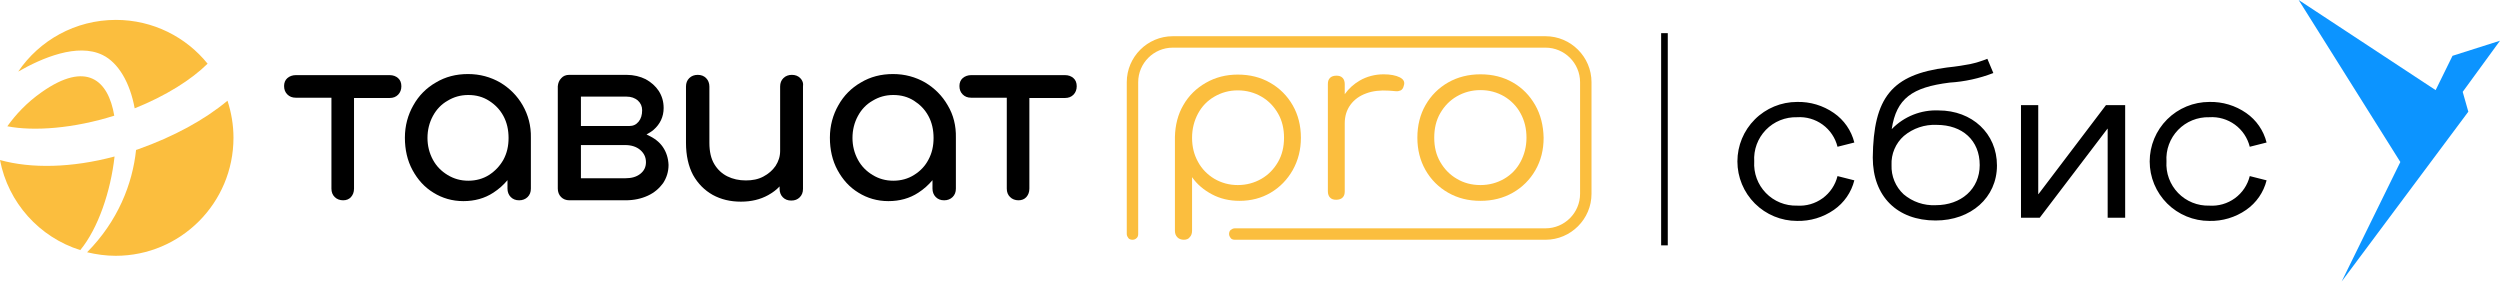
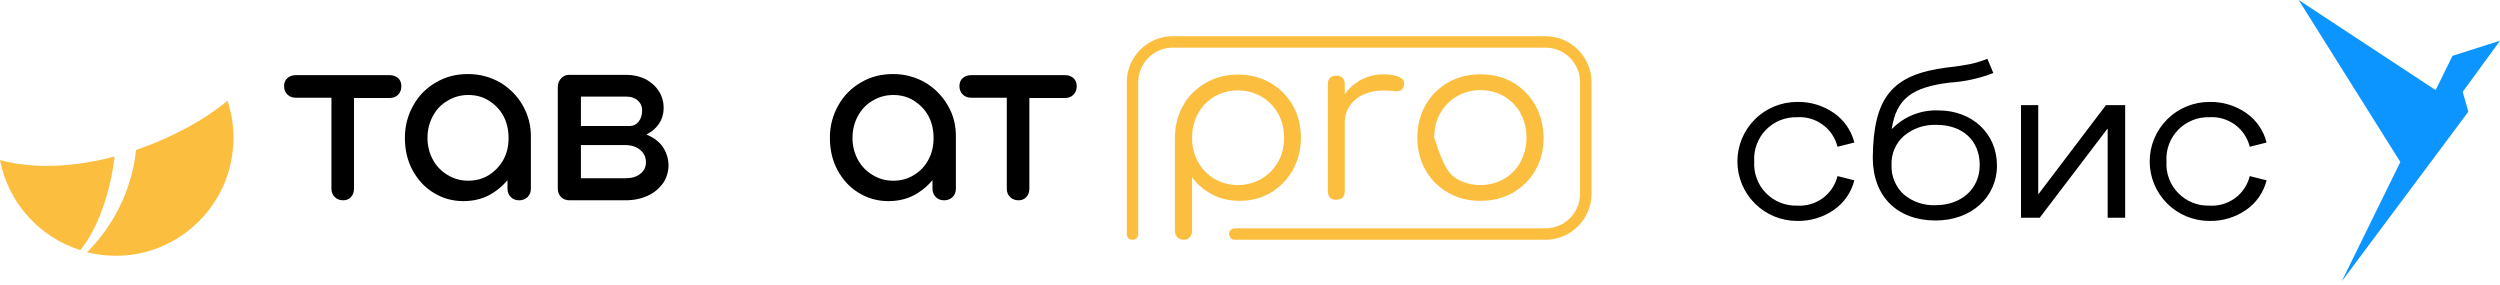
<svg xmlns="http://www.w3.org/2000/svg" width="377" height="43" viewBox="0 0 377 43" fill="none">
  <path d="M0 24.132C1.231 30.575 5.95 35.786 12.105 37.714C14.813 34.432 16.7 28.81 17.275 23.599C10.833 25.322 4.719 25.445 0 24.132Z" fill="#FBBE3E" />
-   <path d="M6.317 13.874C4.019 15.475 2.336 17.321 1.105 19.044C5.127 19.824 11.117 19.373 17.231 17.444C16.329 12.069 13.046 9.156 6.317 13.874Z" fill="#FBBE3E" />
-   <path d="M31.306 9.606C28.064 5.585 23.058 3 17.478 3C11.364 3 5.948 6.077 2.747 10.796C6.317 8.745 11.692 6.447 15.467 8.293C17.847 9.442 19.612 12.479 20.309 16.336C25.028 14.448 28.844 12.027 31.306 9.606Z" fill="#FBBE3E" />
  <path d="M20.887 22.49C20.764 22.531 20.641 22.572 20.518 22.613C19.985 27.742 17.769 33.364 13.132 38.041C14.527 38.37 15.964 38.575 17.441 38.575C27.248 38.575 35.208 30.614 35.208 20.767C35.208 18.838 34.88 16.951 34.305 15.186C30.817 18.099 26.181 20.602 20.887 22.49Z" fill="#FBBE3E" />
  <path d="M60.033 11.781C59.705 11.494 59.294 11.329 58.761 11.329H44.605C44.112 11.329 43.661 11.494 43.333 11.781C43.005 12.068 42.84 12.478 42.84 12.971C42.84 13.504 43.005 13.915 43.333 14.243C43.661 14.571 44.071 14.735 44.605 14.735H49.98V28.44C49.98 28.974 50.144 29.384 50.472 29.712C50.801 30.041 51.252 30.205 51.745 30.205C52.237 30.205 52.647 30.041 52.934 29.712C53.222 29.384 53.386 28.974 53.386 28.44V14.776H58.761C59.294 14.776 59.705 14.612 60.033 14.284C60.361 13.956 60.526 13.504 60.526 13.012C60.526 12.478 60.361 12.068 60.033 11.781Z" fill="black" />
  <path d="M161.876 11.781C161.548 11.494 161.138 11.329 160.604 11.329H146.448C145.956 11.329 145.504 11.494 145.176 11.781C144.848 12.068 144.684 12.478 144.684 12.971C144.684 13.504 144.848 13.915 145.176 14.243C145.504 14.571 145.915 14.735 146.448 14.735H151.823V28.44C151.823 28.974 151.987 29.384 152.316 29.712C152.644 30.041 153.095 30.205 153.588 30.205C154.08 30.205 154.49 30.041 154.778 29.712C155.065 29.384 155.229 28.974 155.229 28.44V14.776H160.604C161.138 14.776 161.548 14.612 161.876 14.284C162.205 13.956 162.369 13.504 162.369 13.012C162.369 12.478 162.205 12.068 161.876 11.781Z" fill="black" />
  <path d="M73.737 26.39C72.835 26.964 71.768 27.251 70.619 27.251C69.47 27.251 68.444 26.964 67.5 26.39C66.556 25.815 65.818 25.077 65.284 24.092C64.751 23.107 64.464 21.999 64.464 20.809C64.464 19.578 64.751 18.47 65.284 17.485C65.818 16.501 66.556 15.721 67.5 15.188C68.444 14.613 69.47 14.326 70.619 14.326C71.809 14.326 72.835 14.613 73.737 15.188C74.64 15.762 75.379 16.501 75.912 17.485C76.445 18.47 76.692 19.578 76.692 20.809C76.692 22.04 76.445 23.107 75.912 24.092C75.379 25.035 74.64 25.815 73.737 26.39ZM78.825 15.885C78.005 14.449 76.856 13.3 75.42 12.438C73.984 11.618 72.383 11.166 70.578 11.166C68.772 11.166 67.172 11.577 65.736 12.438C64.3 13.259 63.151 14.408 62.33 15.885C61.51 17.321 61.058 18.963 61.058 20.768C61.058 22.574 61.427 24.215 62.207 25.651C62.987 27.087 64.013 28.236 65.367 29.057C66.68 29.877 68.198 30.329 69.88 30.329C71.562 30.329 73.081 29.918 74.394 29.057C75.215 28.523 75.912 27.908 76.528 27.169V28.441C76.528 28.934 76.692 29.385 77.02 29.713C77.348 30.041 77.758 30.206 78.292 30.206C78.784 30.206 79.236 30.041 79.564 29.713C79.892 29.385 80.056 28.975 80.056 28.441V20.768C80.097 18.963 79.646 17.321 78.825 15.885Z" fill="black" />
  <path d="M96.548 26.224C95.974 26.675 95.235 26.881 94.291 26.881H87.603V21.875H94.291C95.194 21.875 95.974 22.121 96.548 22.613C97.123 23.106 97.41 23.721 97.41 24.46C97.41 25.198 97.123 25.773 96.548 26.224ZM96.179 15.145C96.63 15.556 96.835 16.048 96.835 16.622C96.835 17.32 96.671 17.895 96.302 18.346C95.933 18.797 95.481 19.002 94.907 19.002H94.374H91.665H87.603V14.571H94.497C95.194 14.571 95.728 14.776 96.179 15.145ZM99.954 22.162C99.421 21.382 98.641 20.808 97.656 20.357C97.615 20.315 97.574 20.315 97.492 20.274C97.861 20.069 98.231 19.864 98.559 19.577C99.544 18.715 100.077 17.607 100.077 16.294C100.077 15.309 99.831 14.489 99.338 13.709C98.846 12.971 98.189 12.396 97.369 11.945C96.548 11.534 95.563 11.288 94.497 11.288H85.88H85.839C85.346 11.288 84.936 11.452 84.649 11.781C84.32 12.109 84.156 12.519 84.115 13.012V28.44C84.115 28.932 84.279 29.384 84.608 29.712C84.936 30.04 85.346 30.204 85.88 30.204H94.332C95.604 30.204 96.712 29.958 97.697 29.507C98.682 29.055 99.421 28.399 99.995 27.619C100.528 26.799 100.816 25.896 100.816 24.87C100.775 23.844 100.487 22.942 99.954 22.162Z" fill="black" />
-   <path d="M120.681 11.781C120.352 11.452 119.942 11.288 119.409 11.288C118.916 11.288 118.465 11.452 118.137 11.781C117.808 12.109 117.644 12.519 117.644 13.053V22.777C117.644 23.598 117.398 24.337 116.947 25.034C116.495 25.691 115.88 26.224 115.1 26.634C114.32 27.045 113.459 27.209 112.474 27.209C111.448 27.209 110.504 27.004 109.684 26.593C108.863 26.183 108.207 25.568 107.714 24.747C107.222 23.926 106.976 22.86 106.976 21.546V13.053C106.976 12.56 106.811 12.109 106.483 11.781C106.155 11.452 105.745 11.288 105.211 11.288C104.719 11.288 104.267 11.452 103.939 11.781C103.611 12.109 103.447 12.519 103.447 13.053V21.546C103.447 23.434 103.816 25.075 104.514 26.388C105.252 27.701 106.237 28.686 107.468 29.384C108.74 30.081 110.135 30.41 111.735 30.41C113.295 30.41 114.649 30.081 115.839 29.425C116.495 29.055 117.07 28.645 117.562 28.112V28.481C117.562 28.973 117.726 29.425 118.054 29.753C118.383 30.081 118.793 30.245 119.326 30.245C119.86 30.245 120.27 30.081 120.599 29.753C120.927 29.425 121.091 29.014 121.091 28.481V13.094C121.173 12.519 121.009 12.109 120.681 11.781Z" fill="black" />
  <path d="M137.828 26.39C136.925 26.964 135.858 27.251 134.709 27.251C133.56 27.251 132.534 26.964 131.591 26.39C130.647 25.815 129.908 25.077 129.375 24.092C128.841 23.107 128.554 21.999 128.554 20.809C128.554 19.578 128.841 18.47 129.375 17.485C129.908 16.501 130.647 15.721 131.591 15.188C132.534 14.613 133.56 14.326 134.709 14.326C135.899 14.326 136.925 14.613 137.828 15.188C138.73 15.762 139.469 16.501 140.002 17.485C140.536 18.47 140.782 19.578 140.782 20.809C140.782 22.04 140.536 23.107 140.002 24.092C139.51 25.035 138.771 25.815 137.828 26.39ZM142.916 15.885C142.095 14.449 140.946 13.3 139.51 12.438C138.074 11.618 136.474 11.166 134.668 11.166C132.863 11.166 131.262 11.577 129.826 12.438C128.39 13.259 127.241 14.408 126.42 15.885C125.6 17.321 125.148 18.963 125.148 20.768C125.148 22.574 125.518 24.215 126.297 25.651C127.077 27.087 128.103 28.236 129.457 29.057C130.77 29.877 132.288 30.329 133.971 30.329C135.653 30.329 137.171 29.918 138.484 29.057C139.305 28.523 140.002 27.908 140.618 27.169V28.441C140.618 28.934 140.782 29.385 141.11 29.713C141.439 30.041 141.849 30.206 142.382 30.206C142.875 30.206 143.326 30.041 143.654 29.713C143.983 29.385 144.147 28.975 144.147 28.441V20.768C144.188 18.963 143.777 17.321 142.916 15.885Z" fill="black" />
  <path d="M186.657 27.907C187.97 27.907 189.16 27.579 190.227 26.963C191.294 26.348 192.114 25.486 192.73 24.419C193.345 23.353 193.632 22.122 193.632 20.768C193.632 19.413 193.345 18.183 192.73 17.116C192.114 16.049 191.294 15.187 190.227 14.572C189.16 13.956 187.97 13.628 186.657 13.628C185.344 13.628 184.195 13.956 183.128 14.572C182.061 15.187 181.24 16.049 180.666 17.116C180.092 18.183 179.763 19.413 179.763 20.768C179.763 22.122 180.051 23.312 180.666 24.419C181.24 25.486 182.102 26.348 183.128 26.963C184.195 27.579 185.344 27.907 186.657 27.907ZM178.532 36.155C178.122 36.155 177.794 36.032 177.548 35.786C177.301 35.539 177.178 35.211 177.178 34.801V20.645C177.219 18.88 177.63 17.239 178.45 15.844C179.271 14.408 180.42 13.3 181.856 12.479C183.292 11.658 184.892 11.248 186.657 11.248C188.503 11.248 190.104 11.658 191.54 12.479C192.976 13.3 194.125 14.448 194.945 15.885C195.766 17.321 196.176 18.962 196.176 20.768C196.176 22.573 195.766 24.173 194.945 25.651C194.125 27.087 193.017 28.235 191.622 29.056C190.227 29.877 188.667 30.287 186.903 30.287C185.385 30.287 183.99 29.959 182.759 29.302C181.528 28.646 180.502 27.784 179.763 26.717V34.801C179.763 35.211 179.64 35.539 179.394 35.786C179.23 36.032 178.902 36.155 178.532 36.155Z" fill="#FBBE3E" />
  <path d="M211.075 11.658C210.501 11.371 209.68 11.207 208.654 11.207C207.341 11.207 206.11 11.535 205.044 12.151C204.141 12.684 203.402 13.341 202.787 14.202V12.684C202.787 12.274 202.664 11.946 202.458 11.74C202.212 11.494 201.925 11.412 201.515 11.412C201.104 11.412 200.776 11.535 200.571 11.74C200.325 11.987 200.243 12.274 200.243 12.684V28.851C200.243 29.261 200.366 29.59 200.571 29.795C200.817 30.041 201.104 30.123 201.515 30.123C201.925 30.123 202.253 30 202.458 29.795C202.705 29.549 202.787 29.261 202.787 28.851V18.593C202.787 17.526 203.074 16.582 203.648 15.803C204.223 15.023 205.002 14.449 206.028 14.079C207.013 13.71 208.162 13.587 209.434 13.669C209.803 13.71 210.173 13.71 210.46 13.751C210.788 13.792 211.034 13.71 211.239 13.628C211.445 13.505 211.609 13.3 211.691 12.93C211.896 12.356 211.65 11.946 211.075 11.658Z" fill="#FBBE3E" />
-   <path d="M223.258 27.907C224.571 27.907 225.761 27.579 226.828 26.964C227.895 26.348 228.716 25.486 229.29 24.42C229.865 23.353 230.193 22.122 230.193 20.768C230.193 19.414 229.906 18.183 229.29 17.075C228.716 16.008 227.854 15.146 226.828 14.531C225.761 13.915 224.571 13.587 223.258 13.587C221.945 13.587 220.755 13.915 219.689 14.531C218.622 15.146 217.801 16.008 217.186 17.075C216.57 18.142 216.283 19.372 216.283 20.768C216.283 22.163 216.57 23.353 217.186 24.42C217.801 25.486 218.622 26.348 219.689 26.964C220.714 27.579 221.904 27.907 223.258 27.907ZM223.258 30.287C221.412 30.287 219.812 29.877 218.375 29.056C216.939 28.236 215.79 27.087 214.97 25.651C214.149 24.214 213.739 22.573 213.739 20.768C213.739 18.921 214.149 17.28 214.97 15.844C215.79 14.408 216.939 13.259 218.375 12.438C219.812 11.617 221.453 11.207 223.258 11.207C225.105 11.207 226.705 11.617 228.141 12.438C229.577 13.259 230.685 14.408 231.506 15.844C232.327 17.28 232.737 18.921 232.778 20.768C232.778 22.614 232.368 24.214 231.547 25.651C230.726 27.087 229.577 28.236 228.141 29.056C226.705 29.877 225.064 30.287 223.258 30.287Z" fill="#FBBE3E" />
+   <path d="M223.258 27.907C224.571 27.907 225.761 27.579 226.828 26.964C227.895 26.348 228.716 25.486 229.29 24.42C229.865 23.353 230.193 22.122 230.193 20.768C230.193 19.414 229.906 18.183 229.29 17.075C228.716 16.008 227.854 15.146 226.828 14.531C225.761 13.915 224.571 13.587 223.258 13.587C221.945 13.587 220.755 13.915 219.689 14.531C218.622 15.146 217.801 16.008 217.186 17.075C216.57 18.142 216.283 19.372 216.283 20.768C217.801 25.486 218.622 26.348 219.689 26.964C220.714 27.579 221.904 27.907 223.258 27.907ZM223.258 30.287C221.412 30.287 219.812 29.877 218.375 29.056C216.939 28.236 215.79 27.087 214.97 25.651C214.149 24.214 213.739 22.573 213.739 20.768C213.739 18.921 214.149 17.28 214.97 15.844C215.79 14.408 216.939 13.259 218.375 12.438C219.812 11.617 221.453 11.207 223.258 11.207C225.105 11.207 226.705 11.617 228.141 12.438C229.577 13.259 230.685 14.408 231.506 15.844C232.327 17.28 232.737 18.921 232.778 20.768C232.778 22.614 232.368 24.214 231.547 25.651C230.726 27.087 229.577 28.236 228.141 29.056C226.705 29.877 225.064 30.287 223.258 30.287Z" fill="#FBBE3E" />
  <path d="M186.206 36.155C185.959 36.155 185.713 36.073 185.59 35.909C185.467 35.745 185.344 35.54 185.344 35.293C185.344 35.047 185.426 34.801 185.59 34.678C185.754 34.555 185.959 34.432 186.206 34.432H233.065C235.938 34.432 238.276 32.093 238.276 29.221V12.397C238.276 9.525 235.938 7.186 233.065 7.186H176.85C173.978 7.186 171.639 9.525 171.639 12.397V35.293C171.639 35.54 171.557 35.786 171.393 35.909C171.229 36.073 171.023 36.155 170.777 36.155C170.531 36.155 170.285 36.073 170.162 35.909C170.039 35.745 169.916 35.54 169.916 35.293V12.397C169.916 8.581 173.034 5.462 176.85 5.462H233.065C236.881 5.462 240 8.581 240 12.397V29.221C240 33.037 236.881 36.155 233.065 36.155H186.206Z" fill="#FBBE3E" />
  <g clip-path="url(#clip0_4479_67644)">
    <path d="M361.971 24.43L353.12 42.453L372.223 16.842L371.375 13.852L377 6.14L369.833 8.419L369.866 8.535L369.834 8.425L367.294 13.591L346.638 0L361.971 24.43Z" fill="#0C94FF" />
    <path d="M277.096 26.554L279.633 27.195C279.181 29.004 278.085 30.587 276.549 31.649C274.922 32.78 272.976 33.364 270.993 33.315C268.608 33.315 266.32 32.37 264.634 30.687C262.947 29.005 262 26.723 262 24.343C262 21.964 262.947 19.682 264.634 18C266.32 16.317 268.608 15.372 270.993 15.372C272.976 15.323 274.922 15.907 276.549 17.038C278.085 18.099 279.182 19.683 279.633 21.492L277.096 22.132C276.767 20.792 275.974 19.61 274.858 18.796C273.742 17.981 272.373 17.585 270.993 17.678C270.119 17.653 269.249 17.809 268.439 18.138C267.629 18.467 266.897 18.961 266.29 19.588C265.682 20.216 265.212 20.963 264.911 21.782C264.609 22.6 264.482 23.473 264.537 24.343C264.482 25.214 264.609 26.087 264.911 26.905C265.212 27.724 265.682 28.471 266.29 29.098C266.897 29.726 267.629 30.22 268.439 30.548C269.249 30.877 270.119 31.034 270.993 31.008C272.373 31.101 273.741 30.705 274.857 29.891C275.974 29.076 276.766 27.895 277.096 26.554ZM307.399 29.278H307.367V15.852H304.765V32.835H307.59L317.804 19.409H317.836V32.835H320.475V15.852H317.58L307.399 29.278ZM301.141 24.952C301.141 29.791 297.223 33.251 291.891 33.251C286.109 33.251 282.415 29.632 282.415 23.766C282.512 14.698 285.274 11.238 293.594 10.18C295.103 10.021 296.259 9.828 297.094 9.667C297.982 9.474 298.852 9.206 299.695 8.867L300.595 11.013C298.487 11.829 296.267 12.315 294.011 12.455C288.325 13.161 285.985 14.858 285.274 19.441H285.306C286.215 18.507 287.312 17.776 288.524 17.295C289.737 16.815 291.038 16.596 292.342 16.653C297.383 16.653 301.141 20.12 301.141 24.952ZM298.54 24.889C298.54 21.172 295.939 18.832 292.054 18.832C290.253 18.746 288.486 19.341 287.106 20.498C286.488 21.045 286 21.722 285.678 22.482C285.356 23.241 285.207 24.062 285.244 24.885C285.212 25.71 285.358 26.532 285.674 27.296C285.99 28.059 286.468 28.745 287.075 29.306C288.416 30.439 290.137 31.024 291.893 30.942C295.741 30.942 298.541 28.506 298.541 24.885L298.54 24.889ZM333.16 31.008C332.286 31.034 331.416 30.878 330.606 30.549C329.796 30.22 329.064 29.726 328.456 29.099C327.849 28.471 327.379 27.724 327.077 26.905C326.775 26.087 326.648 25.214 326.704 24.343C326.648 23.473 326.775 22.6 327.077 21.781C327.379 20.962 327.849 20.215 328.456 19.588C329.064 18.961 329.796 18.467 330.606 18.138C331.416 17.809 332.286 17.653 333.16 17.678C334.54 17.585 335.909 17.981 337.025 18.796C338.141 19.611 338.934 20.792 339.263 22.132L341.801 21.492C341.351 19.684 340.257 18.101 338.723 17.038C337.096 15.907 335.149 15.323 333.166 15.372C331.985 15.372 330.815 15.604 329.724 16.055C328.633 16.506 327.642 17.166 326.807 18C325.972 18.833 325.309 19.822 324.857 20.91C324.405 21.999 324.173 23.165 324.173 24.343C324.173 25.521 324.405 26.688 324.857 27.776C325.309 28.865 325.972 29.854 326.807 30.687C327.642 31.52 328.633 32.181 329.724 32.632C330.815 33.083 331.985 33.315 333.166 33.315C335.149 33.364 337.096 32.78 338.723 31.649C340.257 30.586 341.351 29.003 341.801 27.195L339.264 26.554C338.935 27.895 338.143 29.077 337.026 29.891C335.91 30.706 334.541 31.102 333.16 31.008Z" fill="black" />
  </g>
-   <path d="M251 5V37" stroke="black" />
  <defs>
    <clipPath id="clip0_4479_67644">
      <rect width="115" height="42.453" fill="white" transform="translate(262)" />
    </clipPath>
  </defs>
</svg>